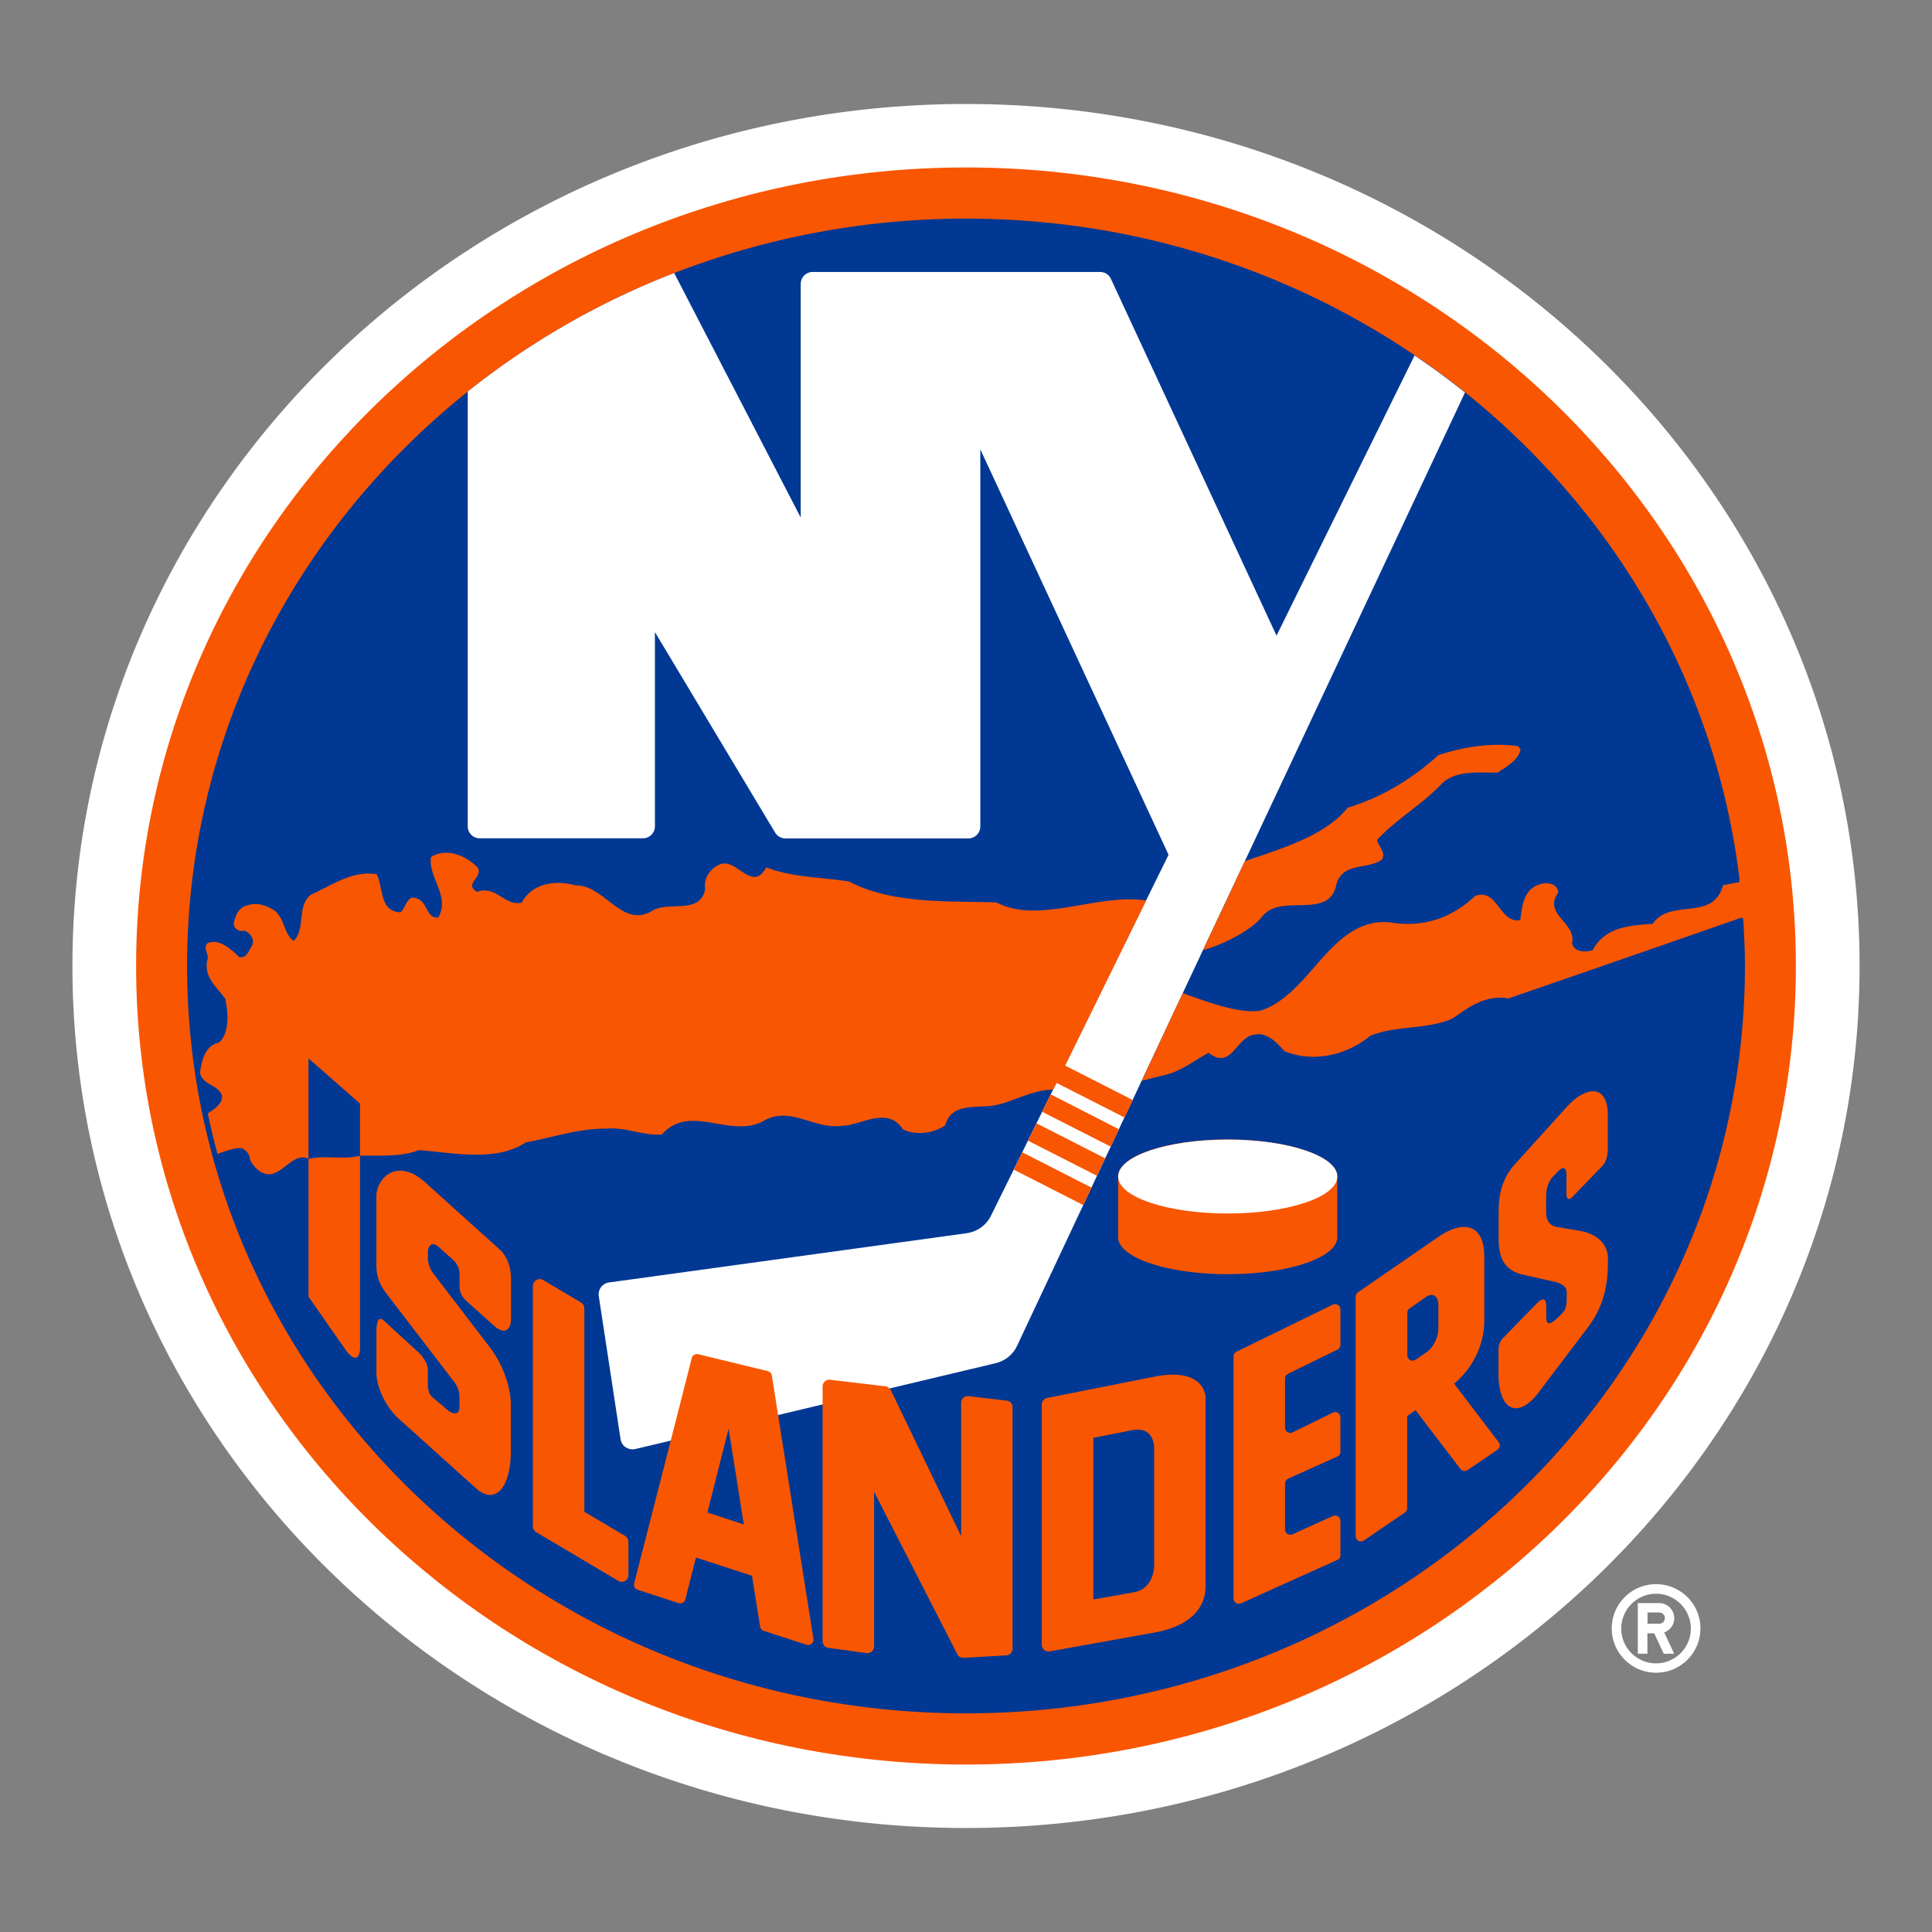
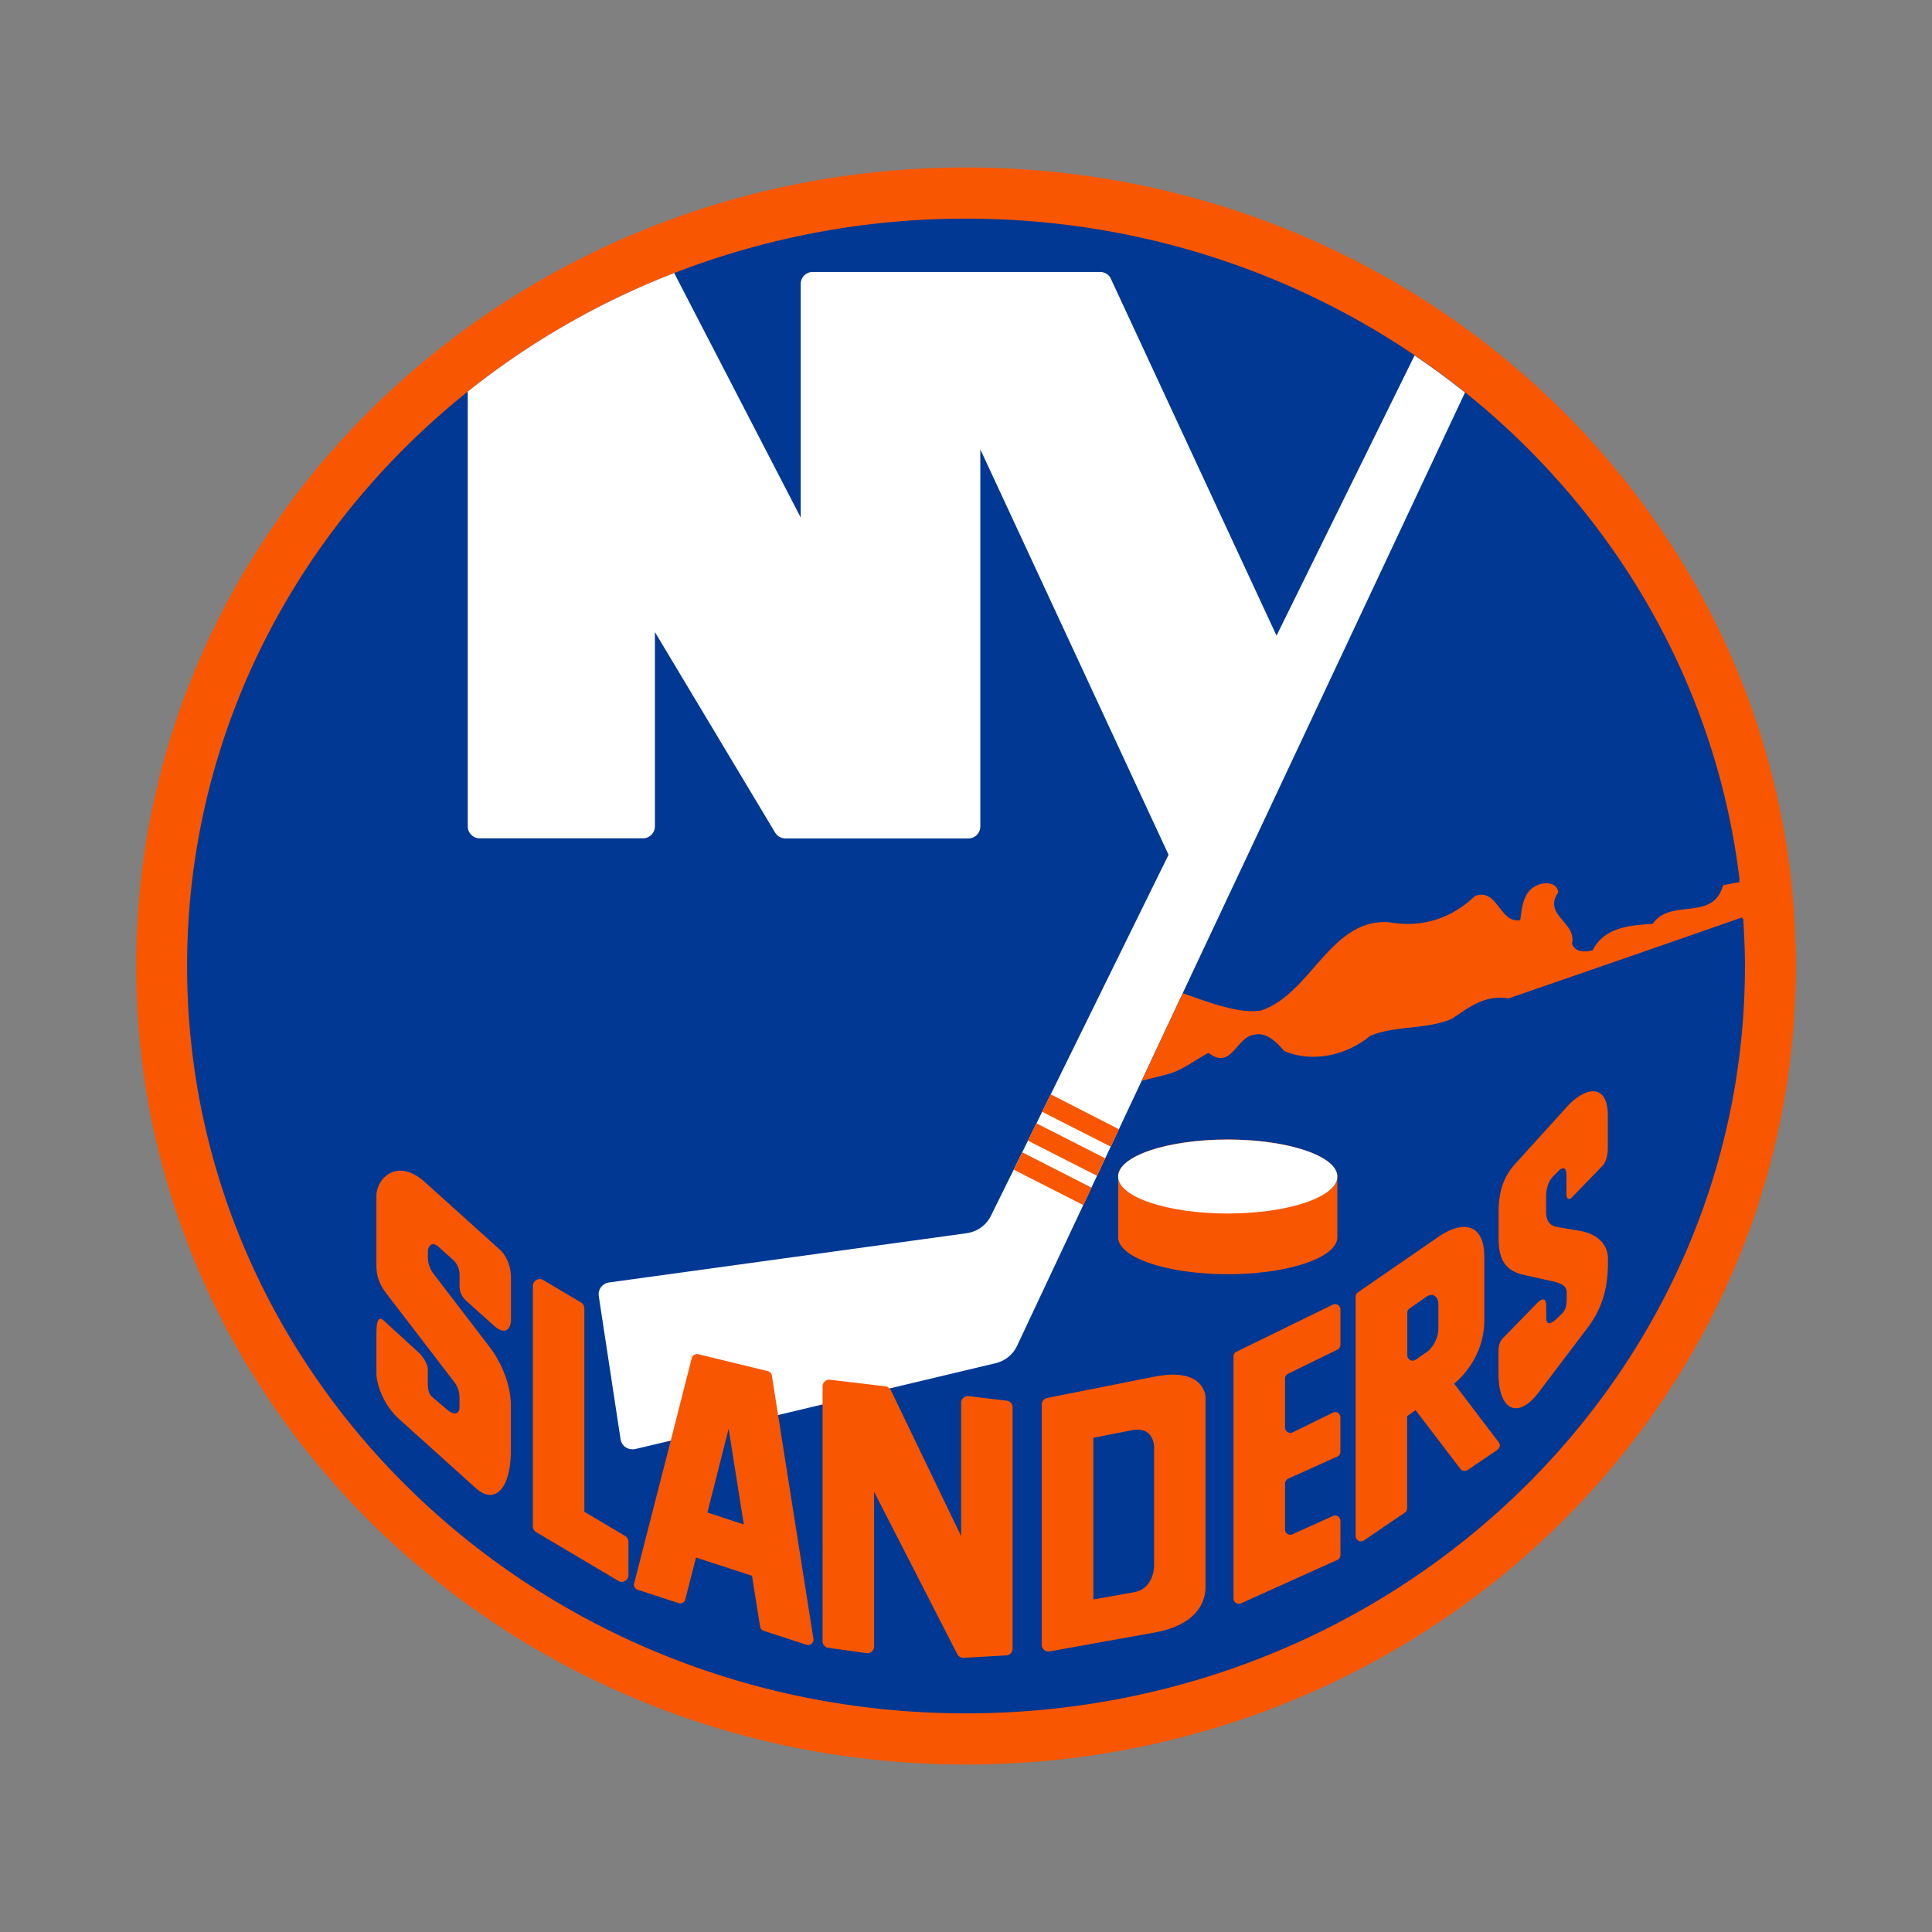
<svg xmlns="http://www.w3.org/2000/svg" width="120" height="120" viewBox="0 0 120 120">
  <rect x="0" y="0" width="120" height="120" fill="#808080" stroke="none" />
  <svg viewBox="-10 -10 266.746 258.029" width="120" height="120" id="islanders" y="0">
    <g fill="#FFF">
-       <path d="M123.373 0C55.238 0 0 53.29 0 119.014s55.238 119.014 123.373 119.014 123.373-53.29 123.373-119.014S191.51 0 123.373 0zm95.27 204.362c-3.376 0-6.113 2.737-6.113 6.114s2.752 6.114 6.114 6.114c3.392 0 6.13-2.752 6.13-6.114a6.118 6.118 0 00-6.13-6.114zm0 10.935a4.812 4.812 0 01-4.804-4.805c0-2.648 2.17-4.805 4.804-4.805a4.803 4.803 0 014.805 4.805 4.804 4.804 0 01-4.806 4.805z" />
-       <path d="M221.158 209.063a2.079 2.079 0 00-2.083-2.083h-2.946v6.992h1.323v-2.827h.937l1.324 2.827h1.443l-1.384-2.946a2.087 2.087 0 001.385-1.963zm-2.068.76h-1.622v-1.548h1.622a.77.77 0 01.774.774c0 .43-.342.772-.774.772z" />
-     </g>
+       </g>
    <path d="M123.373 8.762c-63.286 0-114.58 49.362-114.58 110.252s51.294 110.252 114.58 110.252 114.58-49.36 114.58-110.252S186.66 8.762 123.374 8.762z" fill="#F95602" />
    <path d="M230.56 112.498c-.12-1.815-.223-3.63-.43-5.415l.044-.015c-3.243-26.957-17.287-50.73-37.89-67.258a104.036 104.036 0 00-6.963-5.118c-17.524-11.857-38.872-18.864-61.946-18.864a111.373 111.373 0 00-40.286 7.513 108.632 108.632 0 00-28.504 16.365c-23.67 18.923-38.754 47.427-38.754 79.308 0 56.993 48.14 103.185 107.544 103.185s107.544-46.192 107.544-103.185c0-2.187-.104-4.374-.238-6.546" fill="#003893" />
    <path d="M112.796 177.346l14.683-3.496a4.382 4.382 0 002.96-2.425l9.118-19.4 8.063-17.152 5.67-12.095 2.796-5.95 5.772-12.26 30.408-64.728a103.76 103.76 0 00-6.962-5.118l-19.057 38.68-22.866-49.257c-.267-.595-.847-.952-1.502-.952h-39.676c-.922 0-1.65.744-1.65 1.65v32.254L83.086 23.342a108.573 108.573 0 00-28.504 16.364v60.028c0 .922.744 1.65 1.65 1.65h22.54c.906 0 1.65-.743 1.65-1.65V72.91l16.588 27.672c.313.506.834.818 1.43.818h25.26c.922 0 1.65-.744 1.65-1.65V47.68l25.99 55.98-3.108 6.31-18.27 37.16-3.138 6.353c-.64 1.324-1.904 2.217-3.362 2.425l-49.376 6.8c-.43.058-.833.297-1.1.64a1.68 1.68 0 00-.313 1.25l3.005 19.74c.074.46.327.878.714 1.13.387.254.863.328 1.31.24l4.893-1.16" fill="#FFF" />
    <g fill="#F95602">
      <path d="M140.705 149.616l-9.566-4.88-1.176 2.395 9.61 4.895 1.13-2.41zm3.778-8.063l-9.417-4.82-1.175 2.41 9.478 4.82 1.115-2.41zm-12.556 1.577l9.536 4.85 1.13-2.41-9.49-4.835-1.176 2.395zm-34.5 37.876l-.862-5.46a.734.734 0 00-.55-.595l-9.61-2.335a.736.736 0 00-.893.52l-2.9 11.397-5.06 19.727c-.088.37.12.758.492.877l5.653 1.845a.78.78 0 00.58-.06.698.698 0 00.342-.46l1.472-5.773 7.736 2.513 1.116 7.022c.045.268.238.49.49.58l5.907 1.92c.254.088.507.03.715-.135.193-.18.298-.417.253-.684l-4.88-30.9z" />
-       <path d="M148.247 109.97c-6.62-1.042-14.862 3.346-20.664.267-6.665-.208-14.445.238-20.337-2.886-3.853-.61-7.96-.564-11.455-1.963-1.873 3.51-4-1.146-6.232-.46-1.34.416-2.47 1.888-2.202 3.48-.7 3.63-5.103 1.517-7.38 3.035-4.164 2.365-6.485-3.615-10.472-3.556-2.722-.744-5.95-.402-7.468 2.365-2.336.596-3.526-2.454-6.19-1.472-1.844-1.146.834-1.92.135-3.318-1.516-1.65-4.343-2.87-6.485-1.473-.387 2.84 2.663 5.296 1.04 8.3-1.576.313-1.487-1.992-2.84-2.543-1.503-.73-1.577 1.13-2.395 1.86-2.975-.134-2.35-3.45-3.303-5.266-3.45-.536-6.22 1.577-9.075 2.827-1.993 1.532-.684 4.79-2.395 6.382-1.34-1.012-1.205-2.93-2.53-4.12-1.115-.745-2.454-1.266-3.837-.79-1.28.313-1.636 1.385-1.904 2.5.03.67.7 1.19 1.428.997.848.208 1.517 1.205 1.116 2.053-.43.61-.73 1.815-1.77 1.592-1.13-1.072-2.737-2.59-4.33-1.935-.668.595 0 1.413 0 2.053-.728 2.455 1.057 3.868 2.38 5.594.447 1.92.64 4.686-.817 6.085-1.964.387-2.47 2.574-2.648 4.225.46 1.666 2.29 1.547 2.975 2.93.342 1.132-.893 1.994-1.904 2.634a90.49 90.49 0 001.354 5.61c1.205-.477 2.574-.923 3.362-.804.67.327 1.116.922 1.116 1.592.655 1.265 1.993 2.514 3.51 1.785 1.533-.656 2.917-2.768 4.568-1.905v19.028l5.043 7.23c1.25 1.83 2.067 1.384 2.067-.18v-26.51c2.648-.074 5.653.208 8.093-.774 4.835.342 10.607 1.68 14.802-1.07 3.704-.67 7.156-1.92 11.143-1.905 2.722-.208 5.088.997 7.632.818 3.972-4.492 9.61.834 14.31-2.022 3.66-1.86 6.77 1.398 10.683.803 2.455-.03 6.174-2.766 8.3.507 1.786.878 4.315.55 5.848-.58.937-3.437 4.894-2.113 7.498-2.9 1.726-.373 5.103-2.128 7.394-1.98l.476-.952 9.387 4.775 1.13-2.41-9.342-4.76 11.187-22.79zm15.948 2.29c2.678-3.526 9.49.684 10.37-4.746 1.04-2.84 4.24-1.785 6.232-3.184.595-1.04-.46-1.785-.67-2.722 2.604-2.827 6.115-4.805 8.912-7.736 2.007-1.964 5.13-1.517 7.705-1.562 1.205-.73 2.93-1.785 3.2-3.184l-.343-.46c-3.66-.537-7.617.118-10.994 1.234-3.808 3.422-7.99 5.89-12.54 7.26-3.11 3.942-9.582 5.787-14.193 7.38l-5.772 12.272c2.915-.773 6.783-2.856 8.092-4.552z" />
      <path d="M58.972 158.14l-10.265-9.253c-3.972-3.57-6.74-.43-6.74 1.86v9.566c0 1.83.61 2.9 1.444 4.002l9.3 12.125c.52.684.728 1.37.728 2.172v1.354c0 1.07-.952.982-1.696.312l-2.008-1.71c-.744-.55-.67-1.697-.67-2.68v-1.234c0-.655-.698-1.83-1.397-2.395l-4.642-4.256c-.714-.67-1.056-.104-1.056 1.696v5.534c0 1.458.936 4.36 3.123 6.323l10.637 9.58c2.59 2.307 4.805.06 4.805-5.265v-6.1c0-3.034-1.354-6.084-2.93-8.15l-7.81-10.192s-.715-.922-.715-2.127v-1.056s.283-1.532 1.517-.417l1.993 1.785c.506.476.863 1.205.863 2.068v1.443c0 .848.223 1.473.997 2.187l3.75 3.362c1.576 1.428 2.35.402 2.35-.848v-5.742c-.03-2.115-.94-3.38-1.578-3.945zm17.346 39.572l-5.638-3.347v-28.073a.985.985 0 00-.43-.803l-5.267-3.125a.925.925 0 00-.922 0 .972.972 0 00-.49.818v33.205c0 .312.18.625.446.788l11.366 6.74a.895.895 0 00.922 0 .89.89 0 00.46-.804V198.5a.95.95 0 00-.446-.788zm73.015-21.987l-14.758 2.93a.94.94 0 00-.744.908v33.175c0 .268.135.52.328.7a.91.91 0 00.76.207l14.415-2.59c7.11-1.264 7.11-5.533 7.11-6.456v-26.02s0-4.27-7.11-2.855zm25.395-9.908a.718.718 0 00-.714-.045l-13.3 6.5a.702.702 0 00-.402.656v33.398c0 .268.12.49.327.625.207.135.46.165.698.06l13.3-5.995a.695.695 0 00.43-.67v-4.715a.756.756 0 00-.326-.625.734.734 0 00-.7-.06l-5.593 2.53a.73.73 0 01-.7-.06.711.711 0 01-.327-.61v-6.323c0-.298.18-.55.43-.684l6.785-3.05a.695.695 0 00.43-.67v-4.745a.797.797 0 00-.326-.625.718.718 0 00-.714-.03l-5.55 2.722a.756.756 0 01-.713-.045.7.7 0 01-.342-.625v-6.754c0-.283.164-.536.402-.655l6.843-3.346a.732.732 0 00.402-.67v-4.88a.705.705 0 00-.342-.607zm16.037 10.86s4.166-3.11 4.166-8.762v-8.748c0-4.642-2.974-5.073-6.366-2.737l-11.083 7.647a.718.718 0 00-.31.61v33.026c0 .283.148.52.386.655.238.134.52.104.76-.045l5.637-3.838a.705.705 0 00.327-.595v-12.735l1.16-.818 6.19 8.108a.742.742 0 00.996.164l4.12-2.798a.763.763 0 00.313-.49.655.655 0 00-.15-.566l-6.145-8.08zm15.53-38.174l-7.155 7.9c-1.83 2.068-2.232 4.255-2.232 6.784v3.362c0 2.35.476 4.477 3.51 5.117l3.928.878c1.265.298 1.964.64 1.964 1.547v.878c0 1.384-.312 1.71-.908 2.29-.595.58-1.92 1.965-1.92.24v-1.474c0-1.22-.505-1.22-1.293-.43l-4.524 4.64c-.536.477-.774 1.057-.774 2.01v2.96c0 5.325 2.752 6.38 5.55 2.677l6.768-8.94c2.797-3.676 2.797-7.35 2.797-9.478 0-2.53-2.172-3.57-3.72-3.853l-3.317-.565c-1.175-.223-1.503-1.027-1.503-2.172v-1.8c0-.55 0-1.993.952-2.99l.668-.684c.7-.713 1.19-.698 1.19.58v2.604c0 .536.312.848.788.342l4.136-4.27c.7-.73.788-1.86.788-2.633v-4.344c.02-4.495-3.075-4.078-5.694-1.177zm-46.786 4.463c-8.362 0-15.13 2.276-15.13 5.103v8.39c0 2.812 6.768 5.103 15.13 5.103 8.345 0 15.13-2.276 15.13-5.103v-8.39c-.016-2.813-6.8-5.104-15.13-5.104zm-2.65-11.96c3.23 2.47 3.765-2.247 6.383-2.515 1.65-.37 3.035 1.072 4.076 2.262 3.926 1.68 8.657.565 11.84-2.083 3.423-1.46 7.796-.864 11.278-2.352 2.32-1.547 4.567-3.377 7.84-2.827 9.7-3.346 23.565-8.137 33.65-11.677-.118-1.8.224-2.93 0-4.716l-4.03.76c-1.37 5.102-7.246 1.71-9.716 5.34-3.17.193-6.605.446-8.286 3.63-1.012.312-2.47.312-2.856-.922.684-2.916-4.076-3.942-1.89-7.052-.133-1.324-1.725-1.473-2.736-1.056-2.113.774-2.26 3.035-2.514 4.88-2.87.52-3.124-4.508-6.248-3.332-3.2 3.05-7.23 4.448-11.827 3.63-8.138-.625-10.83 9.982-17.778 12.2-2.99.475-7.483-1.25-10.74-2.41l-5.67 12.094 3.32-.834c2.185-.507 3.91-1.965 5.904-3.02zm-27.863 48.02l-5.266-.624a.901.901 0 00-.713.223.906.906 0 00-.312.7v18.416l-9.715-20.172c-.045-.09-.134-.164-.193-.223-.15-.164-.312-.283-.536-.298l-7.646-.907a.923.923 0 00-.73.223.931.931 0 00-.31.684v35.182c0 .46.326.863.787.922l5.267.73a.953.953 0 00.744-.224.957.957 0 00.313-.7v-21.347l11.485 22.42c.18.327.506.52.878.506l5.89-.342a.926.926 0 00.864-.922V179.95c.015-.49-.342-.863-.803-.923z" />
    </g>
    <path d="M146.24 183.118l-5.282 1.04v22.316l5.61-.997c2.78-.49 2.78-3.63 2.78-3.63v-16.483c-.015 0-.015-2.87-3.11-2.246zm40.67-18.418l-2.29 1.593a.67.67 0 00-.313.595v5.876c0 .283.148.52.386.655.238.133.52.103.76-.046l1.59-1.1c.85-.596 1.548-1.994 1.548-3.185v-3.423c-.016-.996-.76-1.606-1.682-.966zm-94.215 31.42L90.6 182.896l-2.93 11.574 5.027 1.65zm-52.99-50.908v-7.2l-7.112-6.248v13.895c2.172-.582 4.85.162 7.11-.448z" fill="#003893" />
    <ellipse cx="159.509" cy="148.084" rx="15.13" ry="5.103" fill="#FFF" />
  </svg>
</svg>